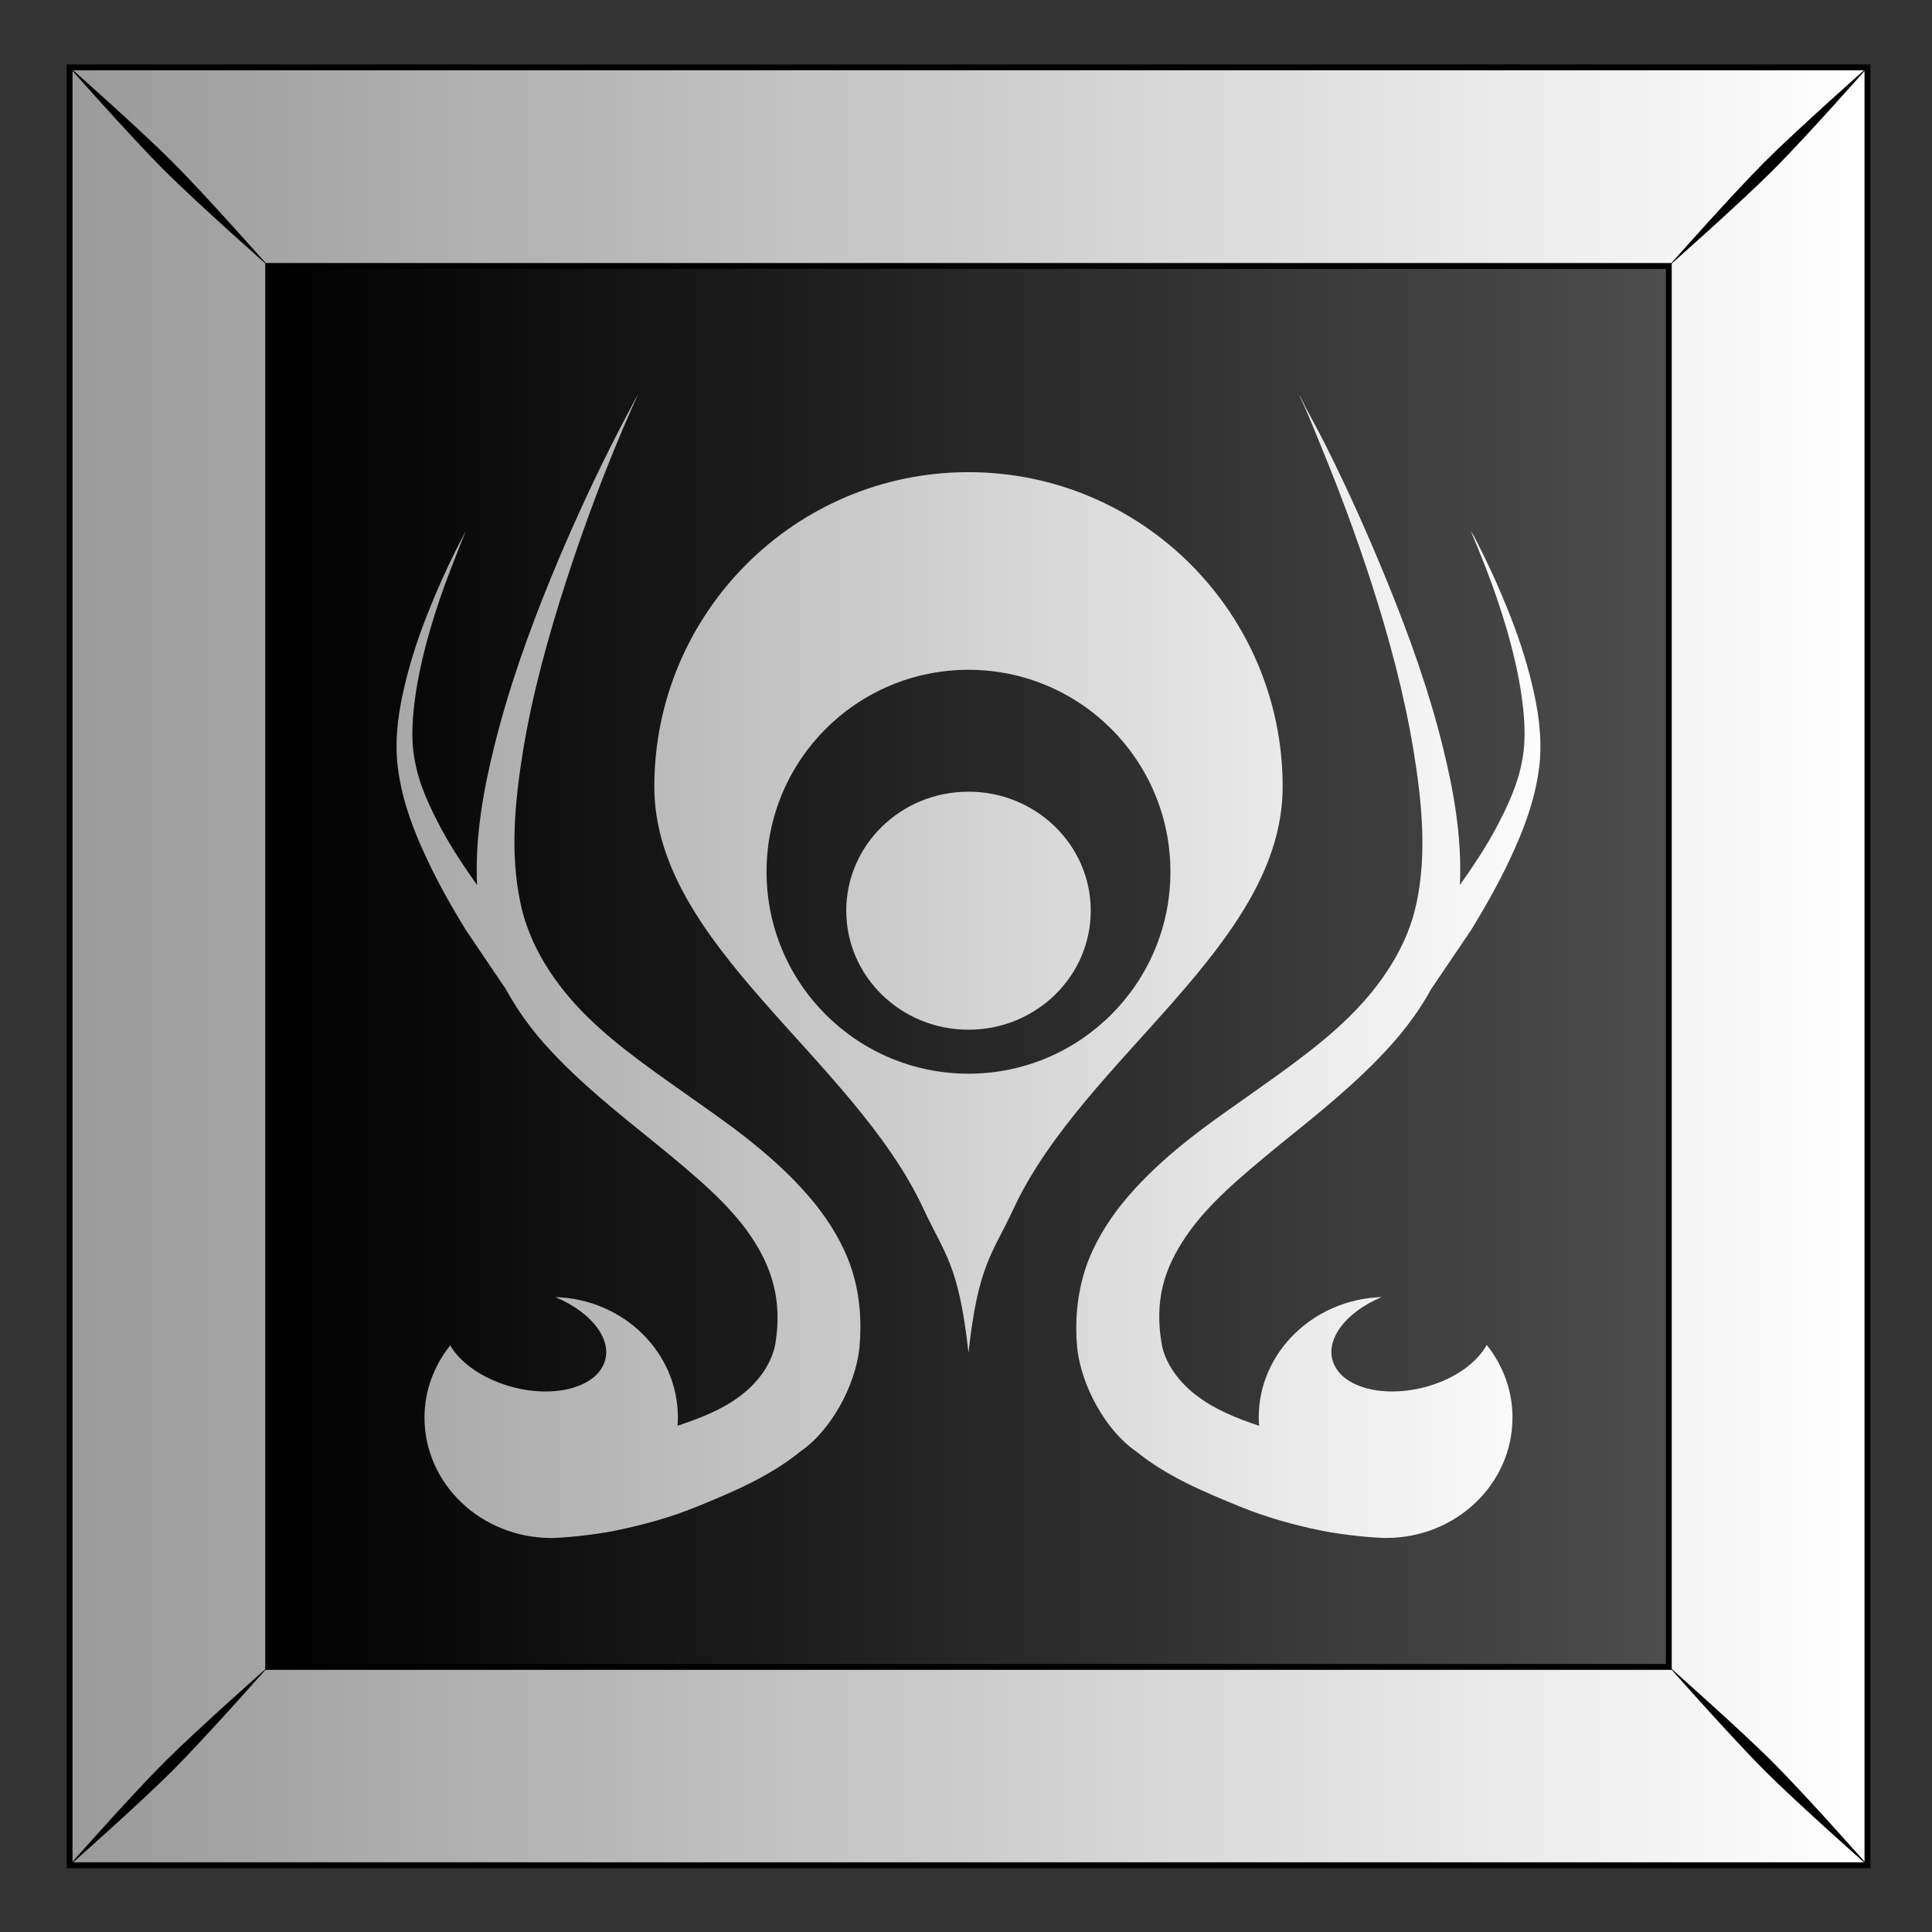
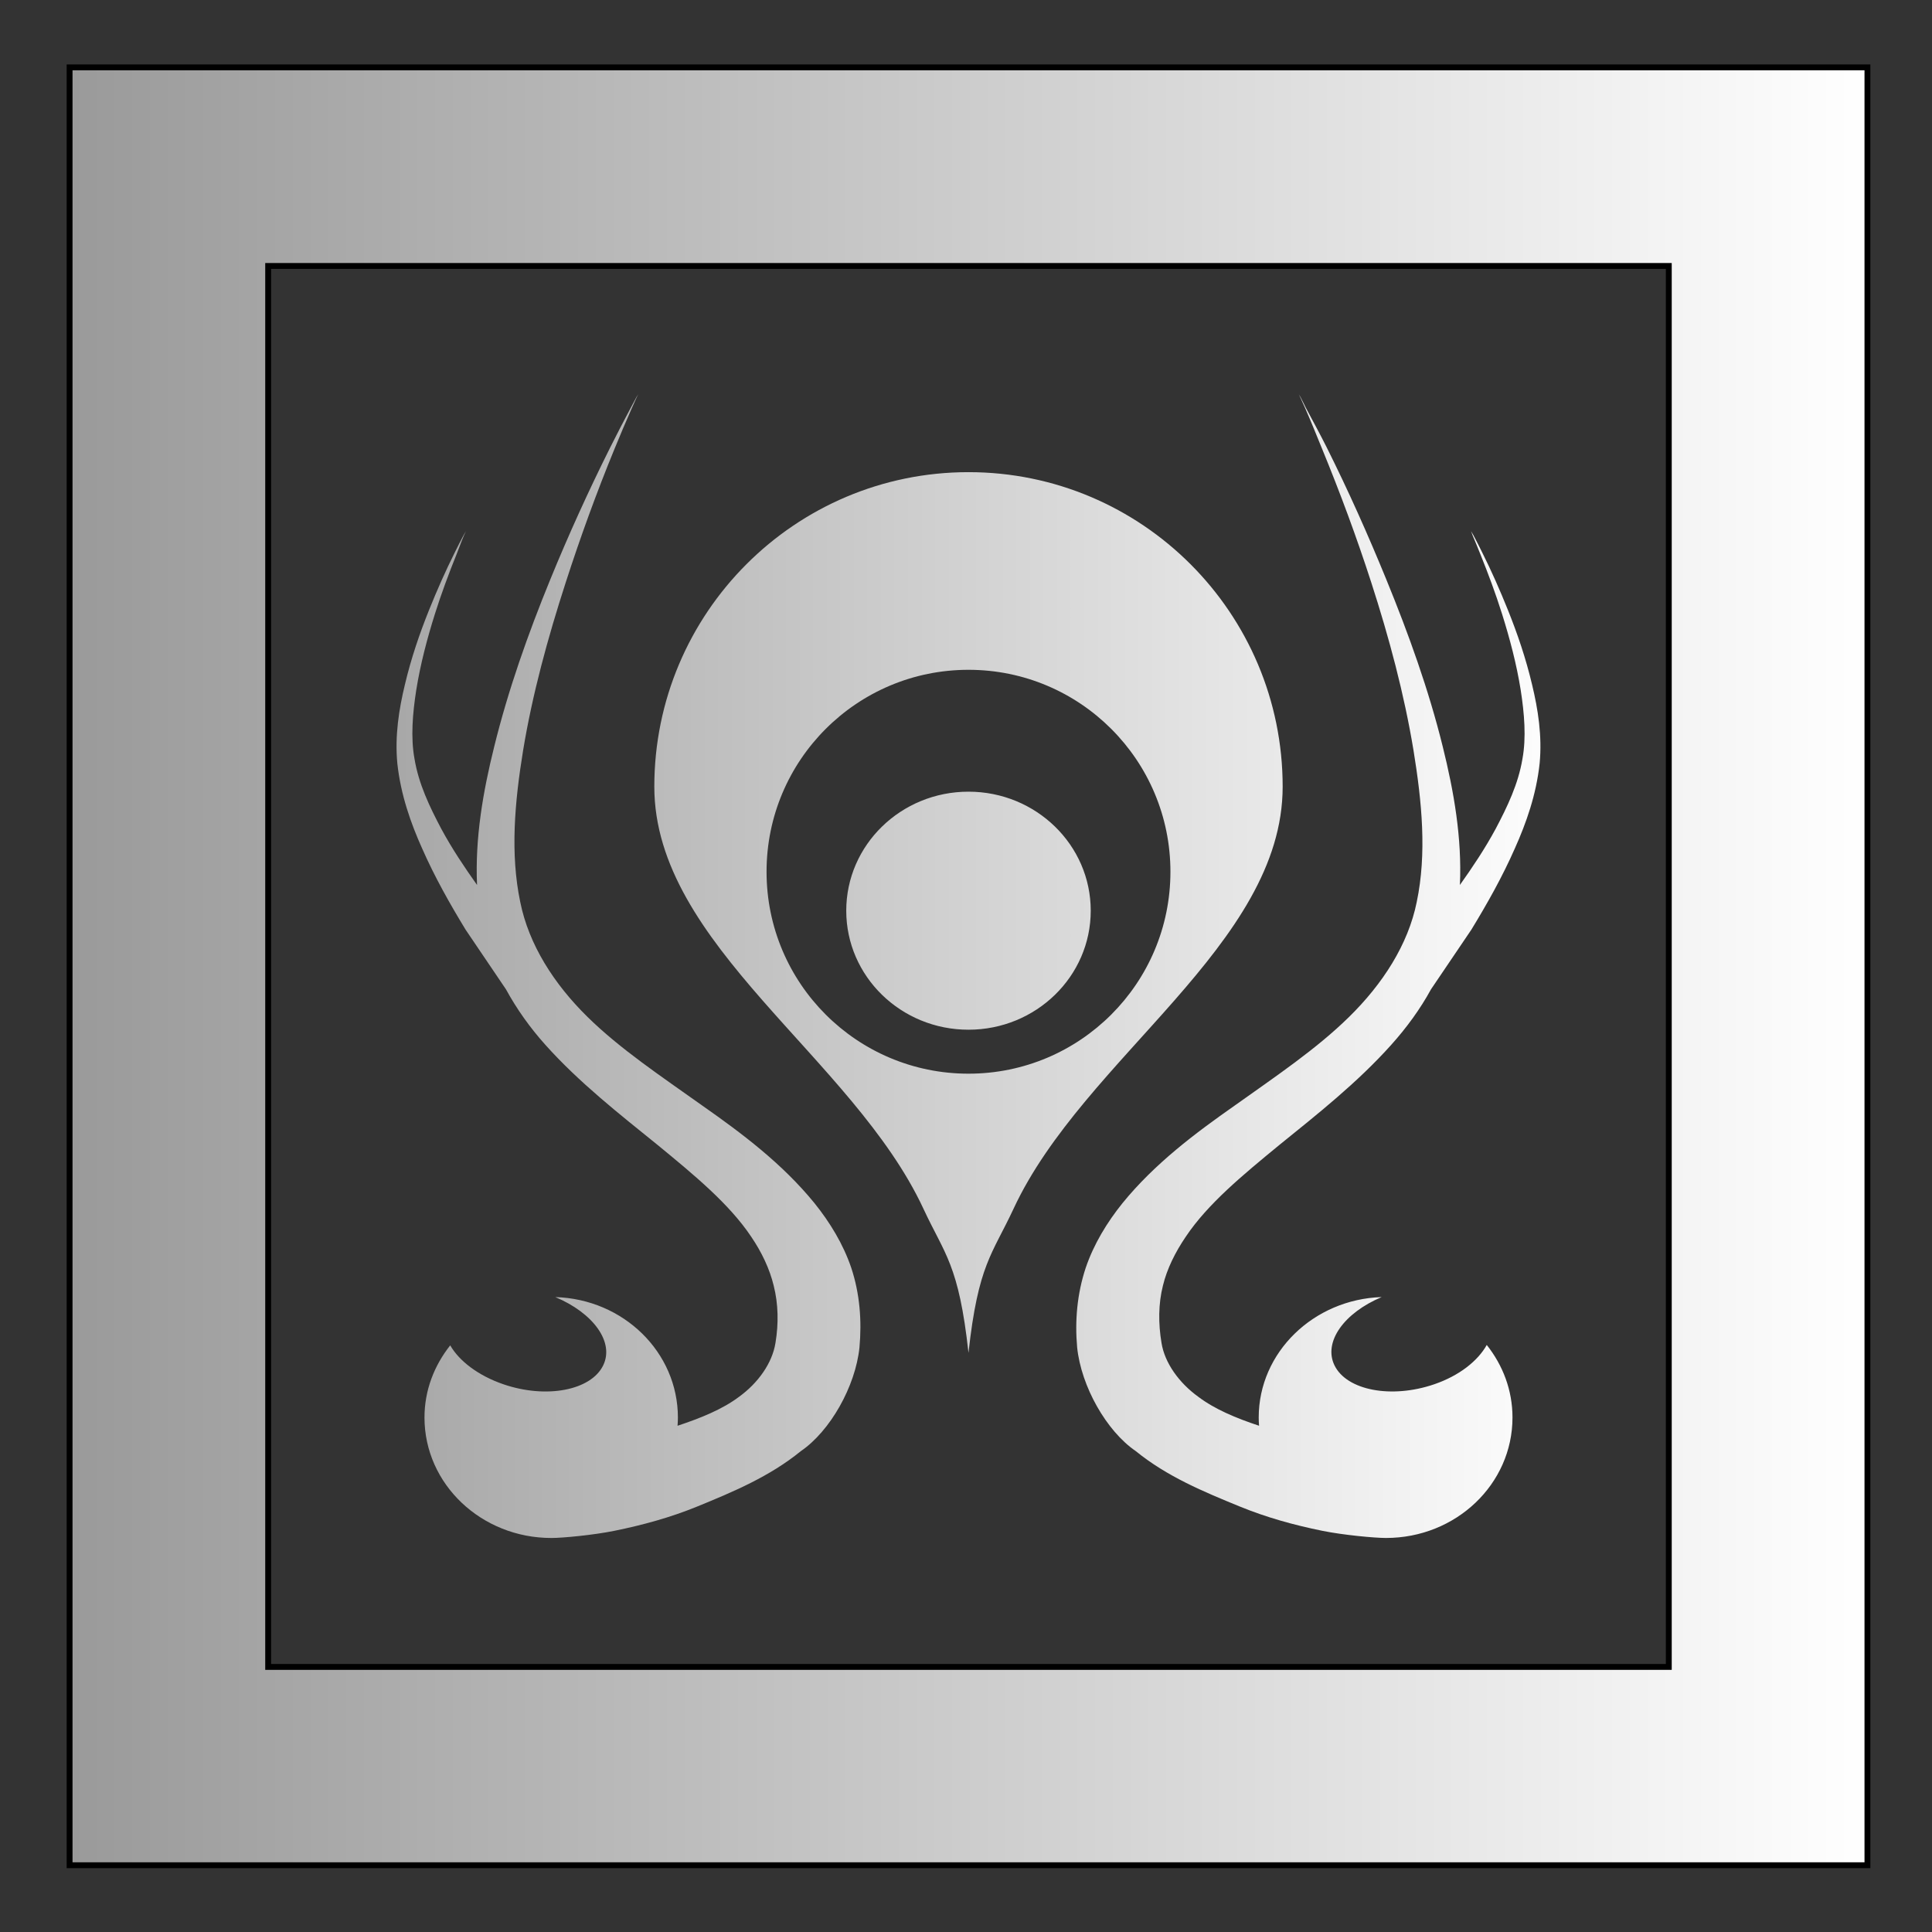
<svg xmlns="http://www.w3.org/2000/svg" xmlns:xlink="http://www.w3.org/1999/xlink" version="1.1" viewBox="0 0 300 300">
  <rect x="0" y="0" width="300" height="300" fill="#333333" stroke="none" />
  <defs>
    <linearGradient id="a">
      <stop stop-color="#fff" offset="0" />
      <stop stop-color="#999" offset="1" />
    </linearGradient>
    <linearGradient id="d" x1="489.04" x2="611.91" y1="79.775" y2="79.775" gradientTransform="translate(4.2505e-6 1.0521e-6)" gradientUnits="userSpaceOnUse">
      <stop offset="0" />
      <stop stop-color="#4d4d4d" offset="1" />
    </linearGradient>
    <linearGradient id="c" x1="629.38" x2="470.39" y1="52.962" y2="52.962" gradientTransform="translate(1.5e-5 -3.05e-6)" gradientUnits="userSpaceOnUse" xlink:href="#a" />
    <linearGradient id="b" x1="933.39" x2="812.48" y1="664.23" y2="664.23" gradientTransform="matrix(1 0 0 1 -5.347 -.05)" gradientUnits="userSpaceOnUse" xlink:href="#a" />
  </defs>
  <g transform="translate(0 -752.36)">
    <g transform="matrix(1.776 0 0 1.776 -1403 4.077)">
      <g transform="translate(6.252 -25.206)">
        <g transform="translate(-5e-6 317.69)">
          <g transform="translate(-628.3 160)">
            <g transform="translate(946.18 -.014)">
-               <rect x="471.93" y="-25.245" width="157.18" height="157.18" fill="url(#d)" />
              <path d="m471.93-25.248v157.19h157.19v-157.19l-157.19-3e-6zm17.362 17.362 122.46 2.9e-6v122.49h-122.46v-122.49z" fill="url(#c)" stroke="#000" stroke-width=".513" />
-               <path d="m471.76-25.42s5.471 6.197 8.419 9.145 9.168 8.442 9.168 8.442-5.494-6.22-8.441-9.168c-2.948-2.947-9.145-8.419-9.145-8.419zm8.419 148.39c-2.947 2.948-8.419 9.145-8.419 9.145s6.197-5.471 9.145-8.419 8.441-9.168 8.441-9.168-6.22 5.494-9.168 8.442zm139.97-139.97c-2.947 2.947-8.441 9.168-8.441 9.168s6.22-5.494 9.168-8.442c2.947-2.947 8.419-9.145 8.419-9.145s-6.197 5.471-9.145 8.419zm-8.441 131.52s5.494 6.22 8.441 9.168c2.948 2.947 9.145 8.419 9.145 8.419s-5.471-6.197-8.419-9.145c-2.947-2.948-9.168-8.442-9.168-8.442z" />
            </g>
          </g>
        </g>
      </g>
      <path transform="translate(0 -147.64)" d="m845.78 603.44c-0.045 0.081-0.112 0.169-0.156 0.25-0.169 0.31-0.334 0.626-0.5 0.938-0.608 1.143-1.204 2.283-1.781 3.438-1.901 3.801-3.655 7.662-5.25 11.562-1.957 4.786-3.679 9.649-4.906 14.625-0.977 3.925-1.685 7.989-1.5 12.094-1.106-1.559-2.186-3.166-3.125-4.906-1.031-1.95-1.979-3.928-2.344-6.125-0.341-1.855-0.168-3.96 0.156-6.031 0.362-2.255 0.947-4.469 1.625-6.625 0.565-1.794 1.216-3.536 1.906-5.25 0.213-0.528 0.4-1.076 0.625-1.594 0.062-0.142 0.124-0.265 0.188-0.406-0.068 0.124-0.152 0.25-0.219 0.375-0.26 0.484-0.501 0.972-0.75 1.469-0.808 1.614-1.554 3.3-2.25 5.031-0.836 2.079-1.576 4.24-2.125 6.562-0.51 2.117-0.887 4.451-0.656 6.875 0.295 2.744 1.182 5.231 2.156 7.406 1.122 2.549 2.448 4.885 3.812 7.125 1.176 1.734 2.353 3.479 3.531 5.219 0.938 1.718 2.091 3.34 3.438 4.844 2.965 3.313 6.508 6.082 9.844 8.781 3.171 2.607 6.236 5.128 8.156 8 0.931 1.37 1.615 2.82 1.969 4.281 0.405 1.599 0.436 3.311 0.156 5-0.279 1.768-1.515 3.509-3.188 4.719-1.431 1.079-3.333 1.856-5.375 2.531 0.019-0.252 0.031-0.462 0.031-0.719 0-5.711-4.758-10.355-10.719-10.531 3.301 1.378 5.183 3.923 4.188 5.969-1.065 2.191-4.971 2.94-8.719 1.656-2.193-0.751-3.869-2.032-4.656-3.406-1.401 1.769-2.25 3.931-2.25 6.312 0 5.823 4.97 10.531 11.094 10.531 1.011 0 3.688-0.258 5.5-0.625 2.462-0.499 4.912-1.168 7.25-2.125 3.162-1.294 6.333-2.622 9.062-4.844 2.562-1.749 4.771-5.651 5.125-9.062 0.211-2.328 0.036-4.693-0.719-6.969-0.703-2.067-1.854-3.959-3.219-5.656-2.818-3.46-6.365-6.116-9.812-8.531-3.596-2.561-7.175-4.941-10.031-7.75-2.928-2.877-5.125-6.313-5.875-10.031-0.893-4.251-0.487-8.762 0.25-13.281 0.809-4.902 2.154-9.815 3.719-14.656 1.275-3.944 2.686-7.837 4.281-11.719 0.484-1.179 0.983-2.361 1.5-3.531 0.141-0.319 0.293-0.651 0.438-0.969 0.038-0.083 0.087-0.167 0.125-0.25zm57.75 0c0.038 0.083 0.087 0.167 0.125 0.25 0.145 0.318 0.297 0.65 0.438 0.969 0.517 1.171 0.984 2.353 1.469 3.531 1.595 3.882 3.037 7.775 4.312 11.719 1.565 4.841 2.878 9.754 3.688 14.656 0.737 4.52 1.175 9.03 0.281 13.281-0.75 3.719-2.978 7.154-5.906 10.031-2.856 2.809-6.404 5.189-10 7.75-3.447 2.415-6.994 5.071-9.812 8.531-1.365 1.697-2.515 3.589-3.219 5.656-0.755 2.276-0.961 4.641-0.75 6.969 0.354 3.411 2.563 7.313 5.125 9.062 2.729 2.222 5.932 3.55 9.094 4.844 2.338 0.957 4.757 1.626 7.219 2.125 1.812 0.367 4.552 0.625 5.562 0.625 6.123 0 11.062-4.708 11.062-10.531 0-2.393-0.843-4.571-2.25-6.344-0.772 1.383-2.388 2.682-4.594 3.438-3.748 1.284-7.653 0.534-8.719-1.656-0.994-2.043 0.835-4.589 4.125-5.969-5.948 0.192-10.75 4.83-10.75 10.531 0 0.257 0.012 0.467 0.031 0.719-2.042-0.676-3.882-1.452-5.312-2.531-1.673-1.21-2.94-2.951-3.219-4.719-0.28-1.689-0.28-3.401 0.125-5 0.353-1.462 1.069-2.911 2-4.281 1.921-2.873 4.985-5.393 8.156-8 3.336-2.7 6.847-5.468 9.812-8.781 1.347-1.504 2.531-3.126 3.469-4.844 1.178-1.739 2.355-3.485 3.531-5.219 1.364-2.24 2.691-4.576 3.812-7.125 0.975-2.176 1.861-4.662 2.156-7.406 0.231-2.424-0.147-4.758-0.656-6.875-0.549-2.322-1.289-4.484-2.125-6.562-0.696-1.732-1.442-3.417-2.25-5.031-0.249-0.497-0.49-0.984-0.75-1.469-0.067-0.125-0.151-0.251-0.219-0.375 0.063 0.141 0.095 0.264 0.156 0.406 0.225 0.518 0.444 1.066 0.656 1.594 0.691 1.714 1.342 3.456 1.906 5.25 0.678 2.156 1.263 4.37 1.625 6.625 0.324 2.071 0.497 4.176 0.156 6.031-0.365 2.197-1.313 4.175-2.344 6.125-0.939 1.74-2.019 3.347-3.125 4.906 0.186-4.105-0.523-8.169-1.5-12.094-1.228-4.976-2.98-9.839-4.938-14.625-1.595-3.9-3.318-7.761-5.219-11.562-0.577-1.154-1.204-2.295-1.812-3.438-0.166-0.312-0.299-0.627-0.469-0.938-0.044-0.081-0.112-0.169-0.156-0.25zm-28.875 6.812c-15.172 0-27.469 12.326-27.469 27.5 0 13.838 17.38 23.678 23.531 36.906 1.855 3.99 3.092 4.861 3.938 12.594 0.845-7.733 2.082-8.604 3.938-12.594 6.151-13.228 23.531-23.068 23.531-36.906 0-15.174-12.297-27.5-27.469-27.5zm0 17.281c9.754 0 17.656 7.902 17.656 17.656 0 9.755-7.903 17.656-17.656 17.656-9.754 0-17.656-7.902-17.656-17.656 0-9.755 7.903-17.656 17.656-17.656zm0 10.656c-5.901 0-10.688 4.658-10.688 10.406 0 5.748 4.787 10.406 10.688 10.406 5.901 0 10.688-4.658 10.688-10.406 0-5.748-4.787-10.406-10.688-10.406z" fill="url(#b)" fill-rule="evenodd" />
    </g>
  </g>
</svg>